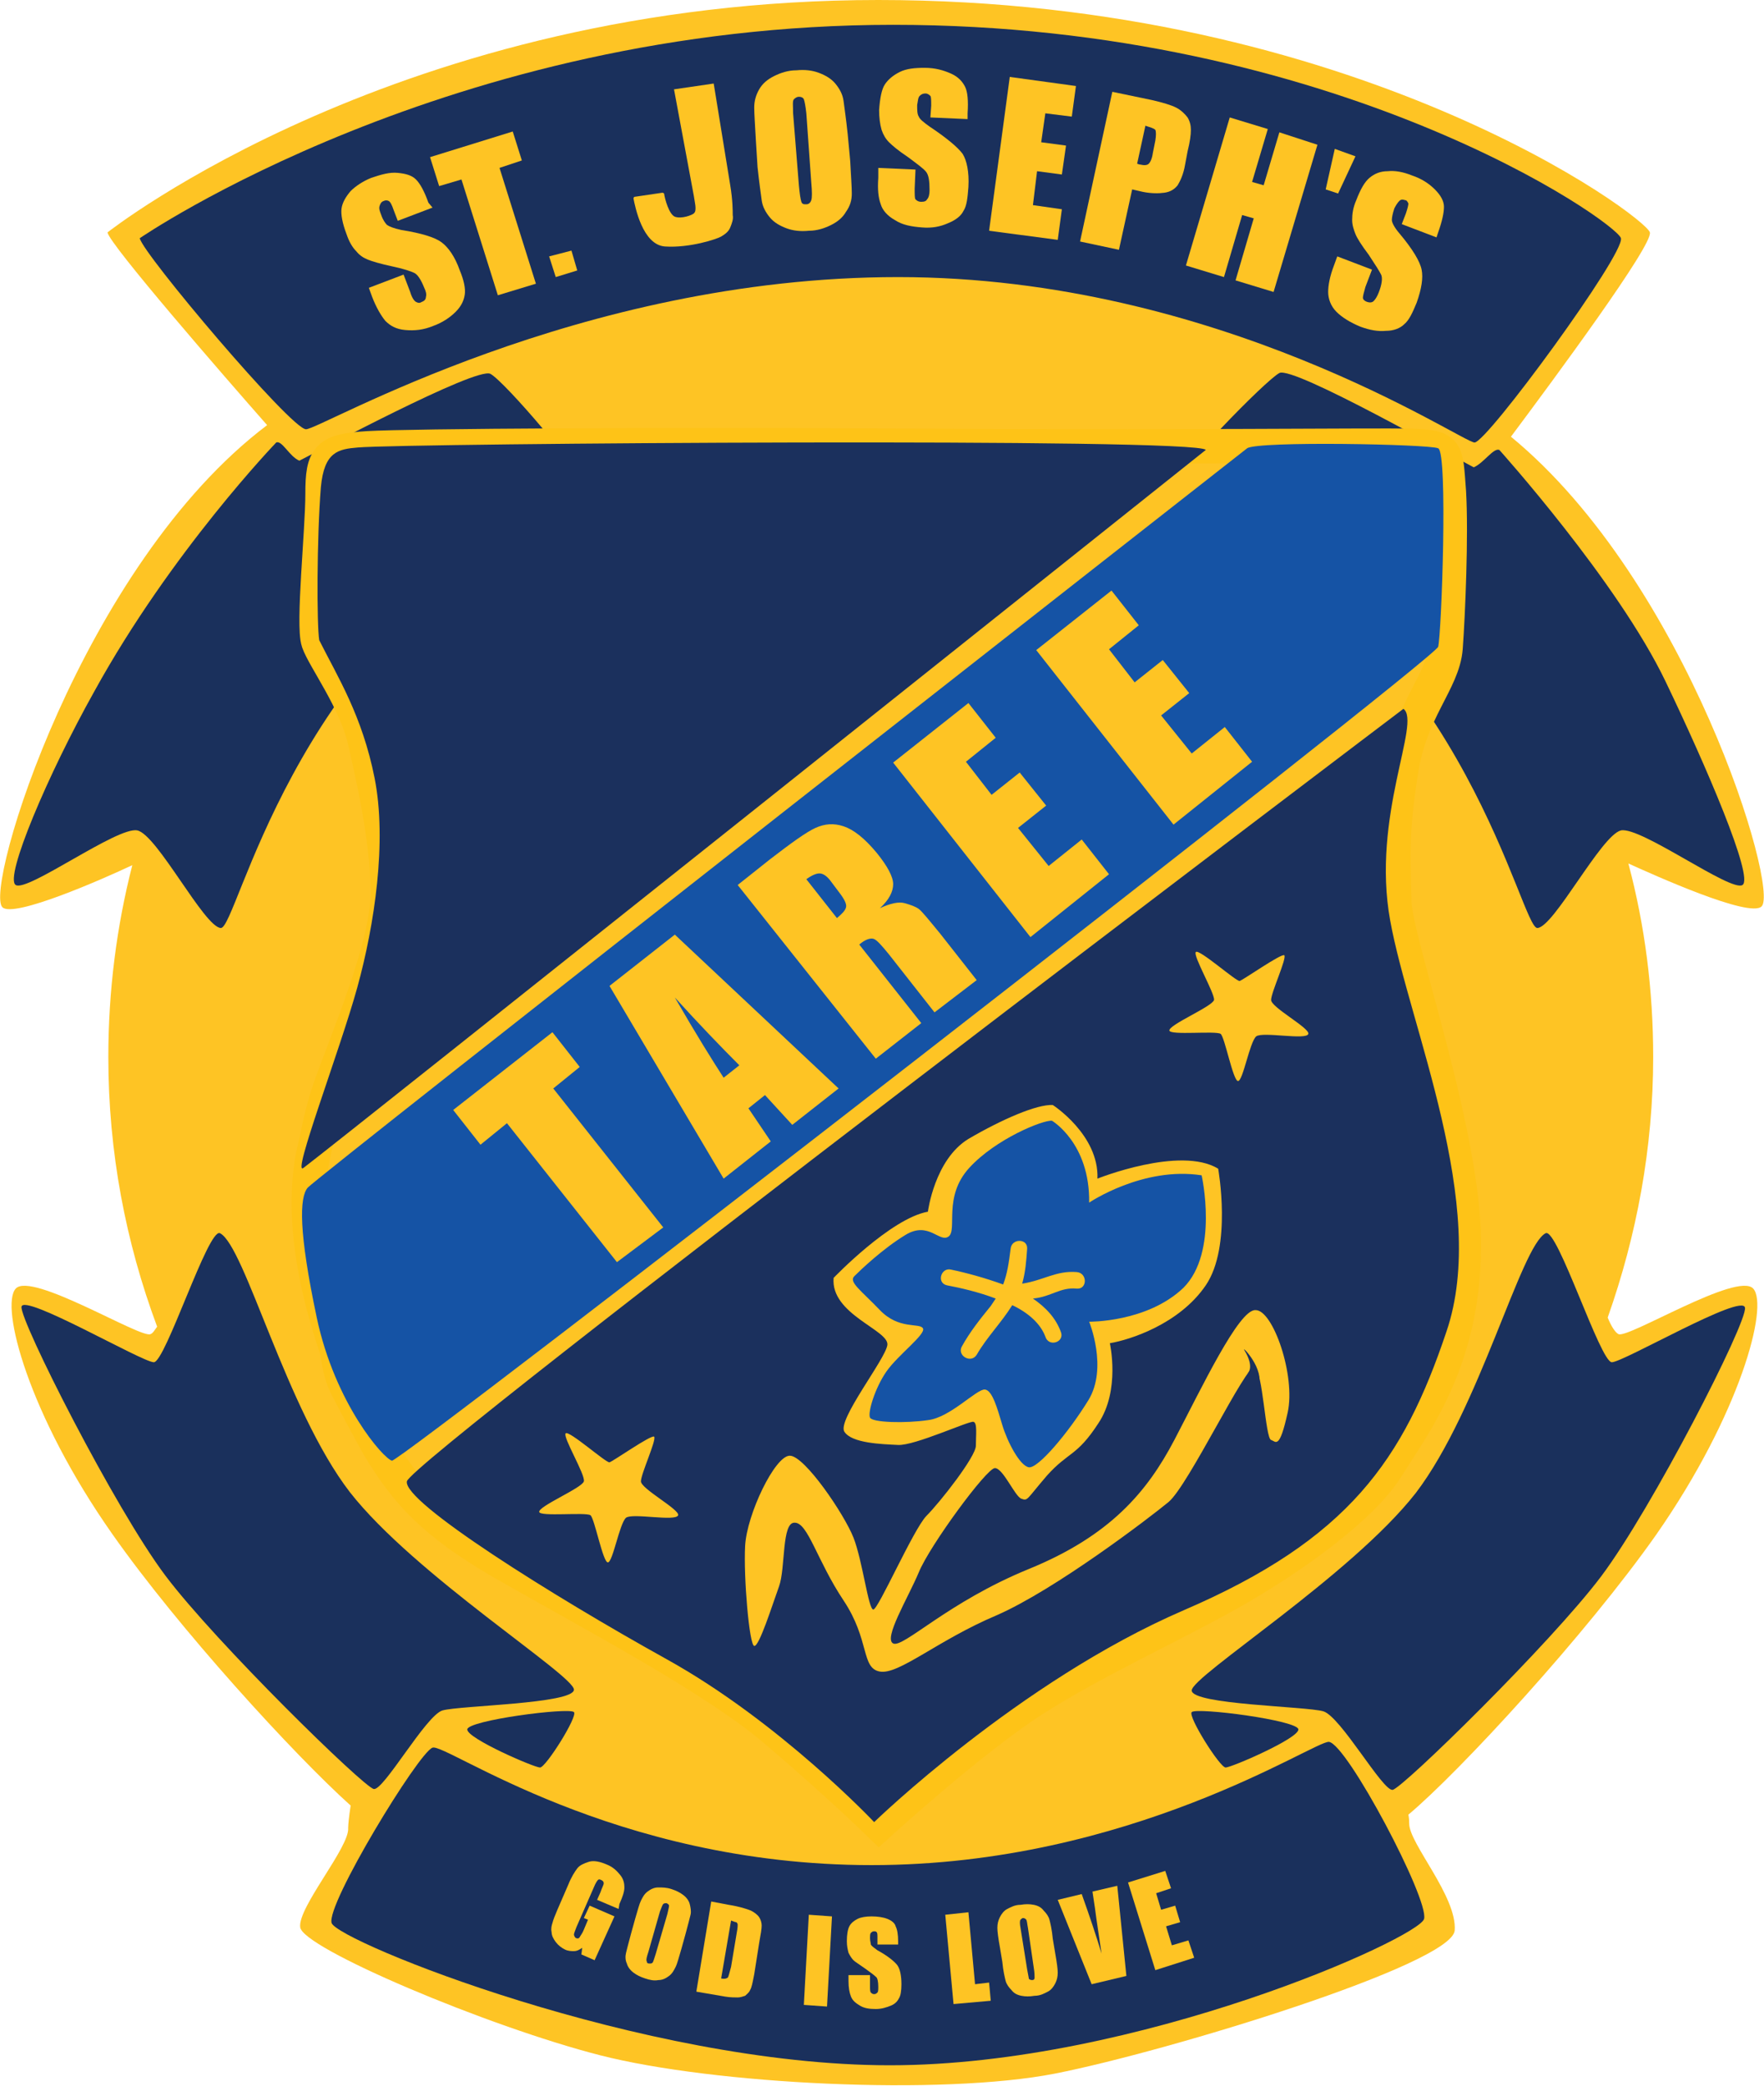
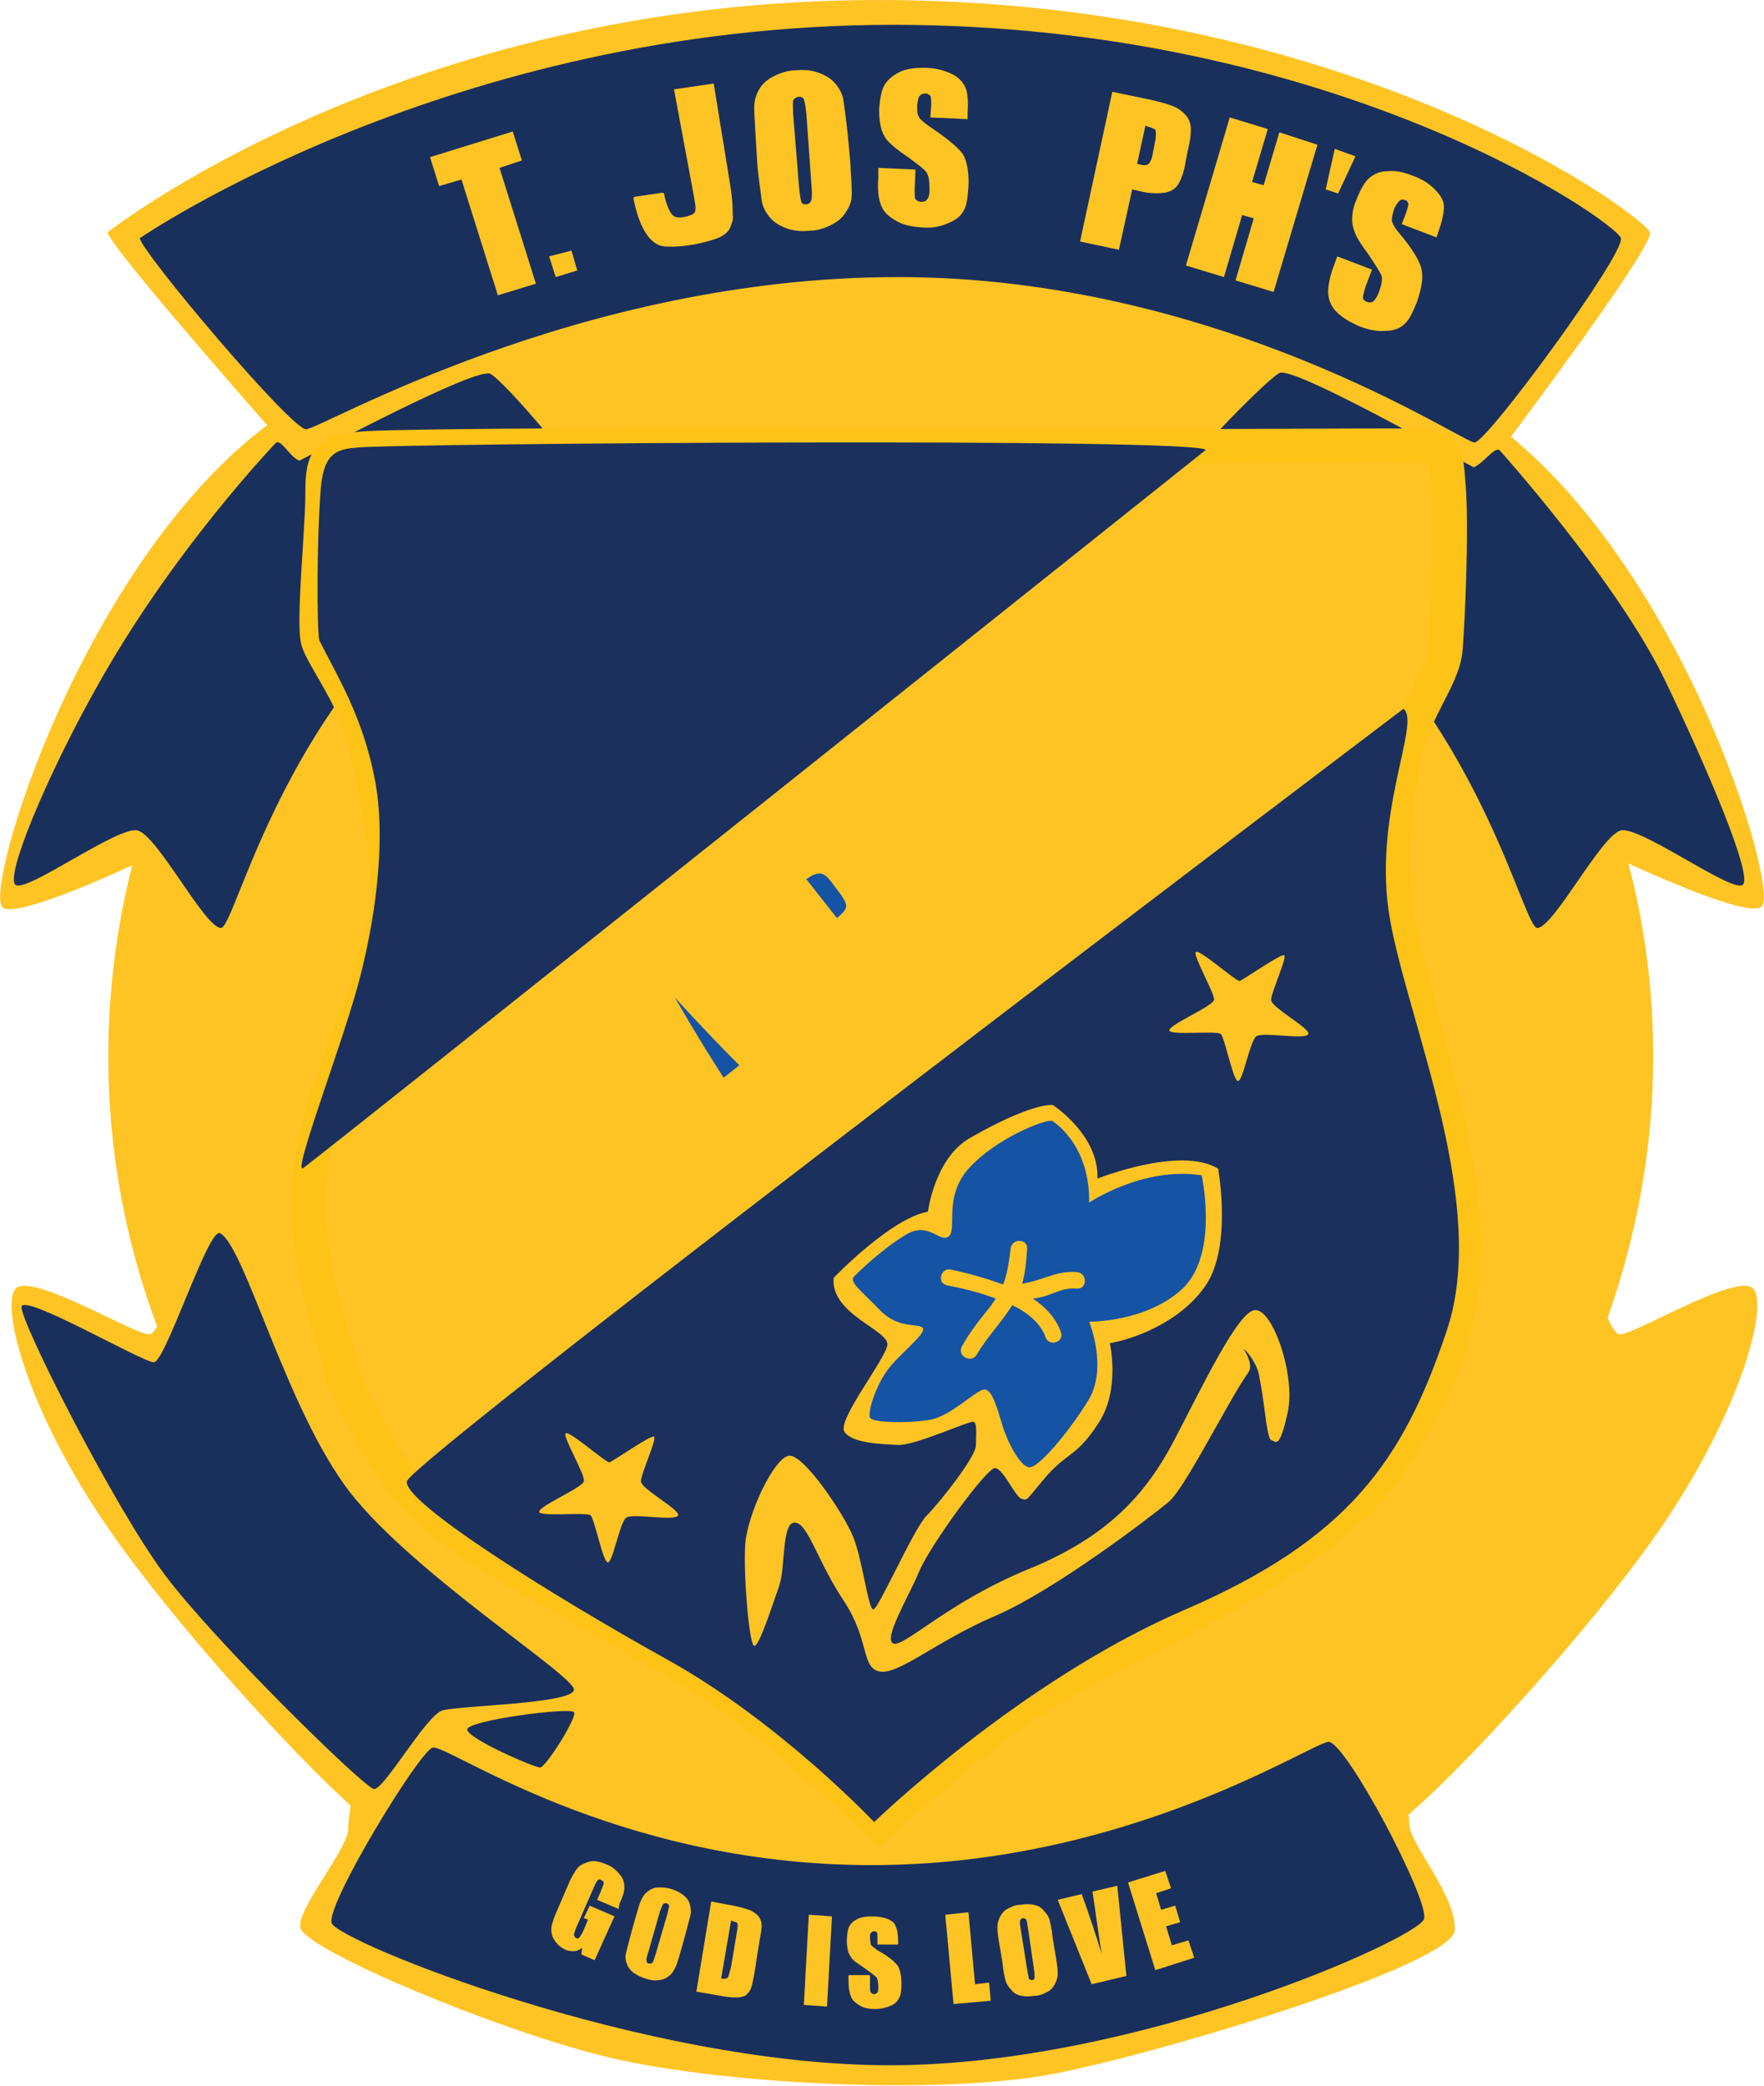
<svg xmlns="http://www.w3.org/2000/svg" version="1.1" id="Layer_1" x="0px" y="0px" viewBox="0 0 213.3 252.2" style="enable-background:new 0 0 213.3 252.2;" xml:space="preserve">
  <style type="text/css">
	.st0{display:none;}
	.st1{display:inline;opacity:0.52;}
	.st2{clip-path:url(#SVGID_2_);}
	.st3{fill:#FEC424;}
	.st4{fill:#1A305C;}
	.st5{fill:#FEC424;stroke:#FEC317;stroke-width:4.155;stroke-miterlimit:10;}
	.st6{fill:#1B305D;}
	.st7{fill:#1553A5;}
	.st8{fill:#FFFFFF;}
</style>
  <g>
    <g id="Layer_3_1_">
      <path class="st3" d="M213,109.6c2.2-2-8.9-39.2-30.3-56.8c5.3-7.1,17.2-23.2,16.8-24.7C199.1,26.3,163.9,0,106.2,0    S13,28.1,13,28.1c0.2,1.4,14.1,17.4,19.3,23.3C9.8,68.4-2,107.6,0.3,109.7c1.4,1.3,12.1-3.4,15.7-5.1c-1.9,7.4-2.9,15.2-2.9,23.2    c0,11.5,2.1,22.4,5.9,32.6c-0.3,0.4-0.5,0.8-0.8,0.9c-1.1,0.6-14.4-7.6-16.3-5.5C0,157.9,3.4,171,13.6,185.5    c8,11.4,22,26.7,28.8,32.8c-0.2,1.3-0.3,2.3-0.3,2.7c0.2,2.3-6.1,9.6-5.8,12c0.2,2.5,22.6,12,36.3,15.5s41.2,4.9,55,2.2    c13.7-2.7,48-13.2,48.3-17.3s-5.5-10.5-5.5-12.9c0-0.2,0-0.6-0.1-1.1c6.2-5.2,21.5-21.8,30-33.9c10.1-14.5,13.6-27.6,11.7-29.7    s-15.2,6.1-16.3,5.5c-0.4-0.2-0.9-1-1.3-2c3.5-9.9,5.5-20.5,5.5-31.5c0-8.1-1-15.9-3-23.4C200,105.8,211.5,111,213,109.6z" />
      <path class="st4" d="M181.3,54.4c0,0,14.3,15.9,20.1,28c4.9,10.2,10.7,23.7,9.3,24.6s-12.3-7.1-14.7-6.6    c-2.4,0.6-8.1,11.7-10.1,11.8c-2,0.1-8.5-33.2-38-48.8c0,0-5.9-3.1-5.9-4.6s11-12.8,12.7-13.7s21.7,10.5,23.5,11.4    C179.4,56,180.6,54.1,181.3,54.4z" />
      <path class="st4" d="M33.4,53.5c0,0-12.7,13.2-22,30.1C5.8,93.6,0.5,106.1,1.9,107c1.4,0.9,12.3-7.1,14.7-6.6s8.1,11.7,10.1,11.8    c2,0.1,8.5-33.2,38-48.8c0,0,5.9-3.1,5.9-4.6S61,46.1,59.3,45.2S38,54.8,36.2,55.7C35,55.2,34.1,53.2,33.4,53.5z" />
      <path class="st4" d="M16.9,28.8c0,0,37.5-25.8,91.1-25.8s87.5,23.9,88,25.8s-16.2,24.7-17.7,24.7s-30.9-20-69.7-20    S38.8,51.9,37,51.9C35.2,51.9,17.2,30.6,16.9,28.8z" />
      <path class="st4" d="M160.7,210.6c2.2,0.3,12.1,19,11.5,21.4c-0.6,2.3-34.7,17.7-64.6,17.7s-66.8-15-67.5-17.2    c-0.7-2.2,10.5-20.6,12.2-21.2c1.6-0.6,21.8,14.2,53.1,14.2S159,210.4,160.7,210.6z" />
      <path class="st5" d="M168.6,109.1c-0.1-5.1-0.4-8.3,0.8-15.8c1.1-7.4,5.1-10.9,5.4-15c0.3-4.1,0.7-13.6,0.4-18.8    c-0.4-5.2-0.1-5.4-4.6-5.6c-4.5-0.1-29.4,0.2-59.6,0c-30.1-0.2-61.6,0-66.5,0.3S39,55.2,39,59.7c0,4.5-1.2,15.9-0.5,17.9    c0.7,2,4.5,7.1,5.6,11.9s2.6,11.3,2.8,17.9c0.2,6.7-5.1,18.7-7,24.2c-0.7,2-1.2,4.1-1.6,6.2c-0.3,1.2-0.6,2.4-0.7,3.5    c-1,7.5,1,15.7,3.2,22.1c0.2,1.8,0.6,3.3,1.2,4.4c1.4,2.7,2.6,4.9,3.7,6.9v0l0,0c3.5,5.9,6.8,9.4,15,14.2    c11,6.3,25.9,14.1,33.3,20.5c7.5,6.4,12.3,11.1,12.3,11.1s11.4-10.4,18.8-15.1c7.4-4.7,16.5-8.8,23.6-12.8s15.9-10.2,19-15.2    c3.1-5,9.1-12.6,9.3-26.1C177.4,138,168.8,114.3,168.6,109.1z M49.1,116.3c0,0.1-0.1,0.2-0.1,0.4c0,0,0,0,0,0    C49,116.5,49,116.4,49.1,116.3z" />
      <g>
-         <path class="st3" d="M52.3,25.1l-4.2,1.6l-0.5-1.3c-0.2-0.6-0.4-1-0.6-1.1c-0.2-0.1-0.4-0.1-0.6,0c-0.3,0.1-0.4,0.3-0.5,0.6     s0,0.6,0.2,1.1c0.2,0.6,0.5,1,0.7,1.2c0.3,0.2,0.8,0.4,1.7,0.6c2.5,0.4,4.1,0.9,4.9,1.5s1.6,1.7,2.2,3.4c0.5,1.2,0.7,2.2,0.6,2.9     s-0.4,1.4-1.1,2.1c-0.7,0.7-1.6,1.3-2.7,1.7c-1.2,0.5-2.3,0.6-3.4,0.5s-1.8-0.5-2.4-1.1c-0.5-0.6-1.1-1.6-1.6-2.9l-0.4-1.1     l4.2-1.6l0.8,2.1c0.2,0.7,0.5,1.1,0.7,1.2s0.4,0.2,0.7,0c0.3-0.1,0.5-0.3,0.5-0.6c0.1-0.3,0-0.7-0.2-1.1c-0.4-1-0.8-1.6-1.2-1.8     c-0.4-0.2-1.3-0.5-2.7-0.8c-1.4-0.3-2.4-0.6-2.9-0.8c-0.5-0.2-1-0.5-1.4-1c-0.5-0.5-0.9-1.2-1.2-2.1c-0.5-1.3-0.7-2.4-0.6-3.1     s0.5-1.4,1.1-2.1c0.6-0.6,1.5-1.2,2.5-1.6c1.2-0.4,2.2-0.7,3.2-0.6c1,0.1,1.7,0.3,2.2,0.8c0.5,0.5,1,1.4,1.5,2.8L52.3,25.1z" />
        <path class="st3" d="M62,15.9l1.1,3.5l-2.7,0.9l4.4,14l-4.6,1.4l-4.4-14l-2.7,0.8l-1.1-3.5L62,15.9z" />
        <path class="st3" d="M86.3,10.1l2,12.3c0.3,1.8,0.3,3.1,0.3,3.6c0.1,0.5-0.1,1-0.3,1.5c-0.2,0.5-0.6,0.8-1.1,1.1     s-3.8,1.4-6.8,1.2c-2.7-0.2-3.6-4.8-3.8-5.8c0-0.1,0.1-0.2,0.1-0.2l3.4-0.5c0.1,0,0.2,0.1,0.2,0.1c0.1,0.7,0.6,2.5,1.3,2.8     c0.8,0.3,2.1-0.2,2.3-0.4c0.2-0.2,0.2-0.4,0.2-0.7s-0.1-0.7-0.2-1.4l-2.4-12.9L86.3,10.1z" />
        <path class="st3" d="M102.8,19.4c0.1,1.9,0.2,3.2,0.2,4c0,0.8-0.2,1.5-0.7,2.2c-0.4,0.7-1,1.2-1.8,1.6c-0.8,0.4-1.7,0.7-2.7,0.7     c-1,0.1-1.9,0-2.7-0.3c-0.8-0.3-1.5-0.7-2-1.3c-0.5-0.6-0.9-1.3-1-2.1c-0.1-0.8-0.3-2.1-0.5-4l-0.2-3.2c-0.1-1.9-0.2-3.2-0.2-4     s0.2-1.5,0.6-2.2c0.4-0.7,1-1.2,1.8-1.6s1.7-0.7,2.7-0.7c1-0.1,1.9,0,2.7,0.3c0.8,0.3,1.5,0.7,2,1.3c0.5,0.6,0.9,1.3,1,2.1     c0.1,0.8,0.3,2.1,0.5,4L102.8,19.4z M97.5,13.7c-0.1-0.9-0.2-1.4-0.3-1.7c-0.1-0.2-0.3-0.3-0.6-0.3c-0.2,0-0.4,0.1-0.6,0.3     s-0.1,0.8-0.1,1.7l0.7,8.7c0.1,1.1,0.2,1.7,0.3,2s0.3,0.3,0.6,0.3c0.3,0,0.5-0.2,0.6-0.5c0.1-0.3,0.1-1,0-2.1L97.5,13.7z" />
        <path class="st3" d="M117,14.4l-4.5-0.2l0.1-1.4c0-0.6,0-1.1-0.1-1.2s-0.3-0.3-0.6-0.3c-0.3,0-0.5,0.1-0.7,0.3     c-0.2,0.2-0.2,0.6-0.3,1.1c0,0.6,0,1.1,0.2,1.4c0.1,0.3,0.6,0.7,1.3,1.2c2.1,1.4,3.4,2.5,4,3.3c0.5,0.8,0.8,2.2,0.7,4     c-0.1,1.3-0.2,2.3-0.6,2.9c-0.3,0.6-0.9,1.1-1.9,1.5c-0.9,0.4-1.9,0.6-3.1,0.5c-1.3-0.1-2.4-0.3-3.3-0.9     c-0.9-0.5-1.5-1.2-1.7-1.9c-0.3-0.8-0.4-1.8-0.3-3.2l0-1.2l4.5,0.2l-0.1,2.3c0,0.7,0,1.2,0.1,1.3s0.3,0.3,0.7,0.3     s0.6-0.1,0.7-0.3c0.2-0.2,0.3-0.6,0.3-1.1c0-1.1-0.1-1.8-0.4-2.2s-1-0.9-2.2-1.8c-1.2-0.8-1.9-1.4-2.3-1.8s-0.7-0.9-0.9-1.5     c-0.2-0.7-0.3-1.5-0.3-2.4c0.1-1.4,0.3-2.5,0.7-3.1s1-1.1,1.8-1.5s1.8-0.5,3-0.5c1.3,0,2.3,0.3,3.2,0.7s1.4,1,1.7,1.6     c0.3,0.6,0.4,1.7,0.3,3.2L117,14.4z" />
-         <path class="st3" d="M122.1,9.3l8,1.1l-0.5,3.7l-3.2-0.4l-0.5,3.5l3,0.4l-0.5,3.5l-3-0.4l-0.5,4.1l3.5,0.5l-0.5,3.7l-8.3-1.1     L122.1,9.3z" />
        <path class="st3" d="M134.5,11.1l4.8,1c1.3,0.3,2.3,0.6,2.9,0.9c0.6,0.3,1.1,0.8,1.4,1.2c0.3,0.5,0.4,1,0.4,1.5     c0,0.6-0.1,1.4-0.4,2.6l-0.3,1.6c-0.2,1.2-0.6,2-0.9,2.5c-0.4,0.5-0.9,0.8-1.6,0.9s-1.6,0.1-2.6-0.1l-1.3-0.3l-1.6,7.3l-4.7-1     L134.5,11.1z M138.5,15.2l-1,4.6c0.1,0,0.2,0.1,0.4,0.1c0.4,0.1,0.8,0.1,1-0.1s0.4-0.6,0.5-1.3l0.3-1.5c0.1-0.6,0.1-1.1,0-1.3     C139.5,15.5,139.1,15.4,138.5,15.2z" />
        <path class="st3" d="M159.3,17.5L154,35.3l-4.6-1.4l2.2-7.5l-1.4-0.4l-2.2,7.5l-4.6-1.4l5.3-17.9l4.6,1.4l-1.9,6.4l1.4,0.4     l1.9-6.4L159.3,17.5z" />
        <path class="st3" d="M173.7,28.7l-4.2-1.6l0.5-1.3c0.2-0.6,0.3-1,0.3-1.2c-0.1-0.2-0.2-0.4-0.4-0.4c-0.3-0.1-0.5-0.1-0.7,0.1     s-0.4,0.5-0.6,0.9c-0.2,0.6-0.3,1.1-0.3,1.4c0,0.3,0.3,0.9,0.9,1.6c1.6,1.9,2.5,3.4,2.7,4.4c0.2,1,0,2.3-0.6,4     c-0.5,1.2-0.9,2.1-1.5,2.6c-0.5,0.5-1.3,0.8-2.2,0.8c-1,0.1-2-0.1-3.1-0.5c-1.2-0.5-2.2-1.1-2.9-1.8s-1-1.6-1-2.4     s0.2-1.9,0.7-3.2l0.4-1.1l4.2,1.6l-0.8,2.1c-0.2,0.7-0.3,1.1-0.3,1.3s0.2,0.4,0.5,0.5c0.3,0.1,0.6,0.1,0.8-0.1     c0.2-0.2,0.4-0.5,0.6-1c0.4-1,0.5-1.8,0.3-2.2s-0.7-1.2-1.5-2.4c-0.9-1.2-1.4-2-1.6-2.5c-0.2-0.5-0.4-1.1-0.4-1.7     c0-0.7,0.1-1.5,0.5-2.4c0.5-1.3,1-2.2,1.6-2.7s1.3-0.8,2.2-0.8c0.9-0.1,1.9,0.1,2.9,0.5c1.2,0.4,2.1,1,2.8,1.7     c0.7,0.7,1.1,1.4,1.1,2.1s-0.2,1.7-0.7,3.1L173.7,28.7z" />
      </g>
      <g>
        <path class="st3" d="M74.8,230.8l-2.6-1.1l0.4-0.9c0.2-0.6,0.4-0.9,0.4-1.1s-0.1-0.3-0.3-0.4c-0.2-0.1-0.3-0.1-0.4,0     s-0.3,0.4-0.5,0.9l-2.1,4.8c-0.2,0.5-0.3,0.8-0.3,0.9s0.1,0.3,0.2,0.4c0.2,0.1,0.4,0.1,0.5-0.1s0.3-0.4,0.5-0.9l0.5-1.2l-0.5-0.2     l0.7-1.5l3,1.3l-2.4,5.3l-1.6-0.7l0.1-0.8c-0.3,0.2-0.6,0.4-1,0.4c-0.3,0-0.7,0-1.1-0.2c-0.4-0.2-0.8-0.5-1.1-0.9     c-0.3-0.4-0.5-0.8-0.5-1.2c-0.1-0.4,0-0.8,0.1-1.1c0.1-0.4,0.3-0.9,0.6-1.6l1.3-3c0.4-1,0.8-1.6,1.1-2c0.3-0.4,0.8-0.6,1.4-0.8     s1.4,0,2.1,0.3c0.8,0.3,1.3,0.8,1.7,1.3c0.4,0.5,0.5,1,0.5,1.5c0,0.5-0.2,1.1-0.6,2L74.8,230.8z" />
        <path class="st3" d="M82.4,235.6c-0.3,1-0.5,1.8-0.7,2.2c-0.2,0.4-0.4,0.8-0.8,1.1c-0.4,0.3-0.8,0.5-1.3,0.5     c-0.5,0.1-1,0-1.6-0.2c-0.6-0.2-1-0.4-1.4-0.7s-0.7-0.7-0.8-1.1c-0.2-0.4-0.2-0.9-0.1-1.3c0.1-0.4,0.3-1.2,0.6-2.3l0.5-1.8     c0.3-1,0.5-1.8,0.7-2.2c0.2-0.4,0.4-0.8,0.8-1.1c0.4-0.3,0.8-0.5,1.3-0.5s1,0,1.6,0.2c0.6,0.2,1,0.4,1.4,0.7     c0.4,0.3,0.7,0.7,0.8,1.1s0.2,0.9,0.1,1.3c-0.1,0.4-0.3,1.2-0.6,2.3L82.4,235.6z M80.7,231.4c0.1-0.5,0.2-0.8,0.2-1     c0-0.1-0.1-0.2-0.3-0.3c-0.1,0-0.3,0-0.4,0.1c-0.1,0.1-0.2,0.4-0.4,0.9l-1.4,4.9c-0.2,0.6-0.3,1-0.2,1.1c0,0.2,0.1,0.3,0.3,0.3     s0.3,0,0.4-0.1c0.1-0.1,0.2-0.5,0.4-1.1L80.7,231.4z" />
        <path class="st3" d="M86,229.9l2.1,0.4c1.3,0.2,2.2,0.5,2.7,0.7c0.4,0.2,0.8,0.5,1,0.8s0.3,0.7,0.3,1c0,0.4-0.1,1-0.3,2.1     l-0.6,3.8c-0.2,1-0.3,1.6-0.5,1.9c-0.1,0.3-0.4,0.5-0.6,0.7c-0.3,0.1-0.6,0.2-0.9,0.2s-0.9,0-1.5-0.1l-3.5-0.6L86,229.9z      M88.4,232.2l-1.2,7c0.4,0.1,0.7,0,0.8-0.1c0.1-0.1,0.2-0.6,0.4-1.3l0.7-4.2c0.1-0.5,0.1-0.8,0.1-0.9c0-0.1-0.1-0.3-0.2-0.3     C88.9,232.4,88.7,232.3,88.4,232.2z" />
        <path class="st3" d="M100.6,231.7l-0.6,10.9l-2.8-0.2l0.6-10.9L100.6,231.7z" />
        <path class="st3" d="M108.7,235.1l-2.6,0l0-0.8c0-0.4,0-0.6-0.1-0.7c-0.1-0.1-0.2-0.1-0.3-0.1c-0.2,0-0.3,0.1-0.4,0.2     c-0.1,0.1-0.1,0.4-0.1,0.6c0,0.4,0.1,0.6,0.1,0.8c0.1,0.2,0.4,0.4,0.8,0.7c1.3,0.7,2.1,1.4,2.4,1.8s0.5,1.2,0.5,2.3     c0,0.8-0.1,1.4-0.3,1.7c-0.2,0.4-0.5,0.7-1,0.9c-0.5,0.2-1.1,0.4-1.8,0.4c-0.8,0-1.4-0.1-1.9-0.4c-0.5-0.3-0.9-0.6-1.1-1.1     s-0.3-1.1-0.3-1.9v-0.7l2.6,0l0,1.3c0,0.4,0,0.7,0.1,0.8c0.1,0.1,0.2,0.2,0.4,0.2c0.2,0,0.3-0.1,0.4-0.2c0.1-0.1,0.1-0.4,0.1-0.7     c0-0.6-0.1-1.1-0.3-1.2c-0.2-0.2-0.6-0.5-1.3-1c-0.7-0.5-1.2-0.8-1.4-1c-0.2-0.2-0.4-0.5-0.6-0.9c-0.1-0.4-0.2-0.8-0.2-1.4     c0-0.8,0.1-1.4,0.3-1.8s0.6-0.7,1-0.9s1-0.3,1.7-0.3c0.7,0,1.4,0.1,1.9,0.3s0.9,0.5,1,0.9c0.2,0.4,0.3,1,0.3,1.8V235.1z" />
        <path class="st3" d="M117.1,231.2l0.8,8.7l1.7-0.2l0.2,2.2l-4.5,0.4l-1-10.8L117.1,231.2z" />
        <path class="st3" d="M127.6,236.2c0.2,1.1,0.3,1.9,0.3,2.3c0,0.5-0.1,0.9-0.3,1.3c-0.2,0.4-0.5,0.8-0.9,1s-0.9,0.5-1.6,0.5     c-0.6,0.1-1.1,0.1-1.6,0c-0.5-0.1-0.9-0.3-1.2-0.7c-0.3-0.3-0.6-0.7-0.7-1.1c-0.1-0.4-0.3-1.2-0.4-2.3l-0.3-1.8     c-0.2-1.1-0.3-1.9-0.3-2.3c0-0.5,0.1-0.9,0.3-1.3c0.2-0.4,0.5-0.8,0.9-1s0.9-0.5,1.6-0.5c0.6-0.1,1.1-0.1,1.6,0     c0.5,0.1,0.9,0.3,1.2,0.7c0.3,0.3,0.6,0.7,0.7,1.1s0.3,1.2,0.4,2.3L127.6,236.2z M124.3,233.1c-0.1-0.5-0.1-0.8-0.2-1     c-0.1-0.1-0.2-0.2-0.4-0.2c-0.1,0-0.2,0.1-0.3,0.2s-0.1,0.5,0,1l0.8,5c0.1,0.6,0.2,1,0.2,1.1s0.2,0.2,0.4,0.2s0.3-0.1,0.3-0.3     s0-0.6-0.1-1.2L124.3,233.1z" />
        <path class="st3" d="M135.1,228l1.1,10.9l-4.2,1l-4.1-10.2l2.9-0.7c1,2.8,1.8,5.2,2.4,7.2c-0.3-2.1-0.6-3.9-0.8-5.5l-0.3-2     L135.1,228z" />
        <path class="st3" d="M136.4,227.6l4.5-1.4l0.7,2.1l-1.8,0.6l0.6,2l1.7-0.5l0.6,2l-1.7,0.5l0.7,2.3l2-0.6l0.7,2.1l-4.7,1.5     L136.4,227.6z" />
      </g>
-       <path class="st4" d="M186.9,149.1c1.4-0.7,6.6,15.6,8,15.6s15.8-8.4,16.1-6.6s-11.3,24.4-17.4,32.5c-6.1,8.1-24,25.6-25.2,25.8    s-6.3-8.9-8.4-9.5c-2.1-0.6-15.8-0.8-15.9-2.5s19.3-13.9,27.1-23.9C178.9,170.4,183.9,150.6,186.9,149.1z" />
-       <path class="st4" d="M144.1,207c-0.5,0.5,3.4,6.7,4.1,6.7s8.8-3.5,8.8-4.6C157,208,144.7,206.4,144.1,207z" />
      <path class="st4" d="M26.6,149.1c-1.4-0.7-6.6,15.6-8,15.6S2.8,156.3,2.6,158s11.3,24.4,17.4,32.5c6.1,8.1,24,25.6,25.2,25.8    s6.3-8.9,8.3-9.5c2.1-0.6,15.8-0.8,15.9-2.5s-19.3-13.9-27.1-23.9C34.6,170.4,29.6,150.6,26.6,149.1z" />
      <path class="st4" d="M69.4,207c0.5,0.5-3.4,6.7-4.1,6.7c-0.7,0-8.8-3.5-8.8-4.6C56.5,208,68.8,206.4,69.4,207z" />
      <g>
        <path class="st3" d="M161.8,23.4l-1.5-0.5l1.1-4.9l2.5,0.9L161.8,23.4z" />
      </g>
      <path class="st6" d="M145.8,54.4c0,0-105.6,84.2-109.1,86.8c-1.5,1.2,4.4-14.2,6.5-21.8c2.1-7.6,3.6-17.7,2.1-25.3    c-1.5-7.6-4.5-12.3-6.7-16.7c-0.3-1.8-0.3-12.3,0.2-18.5c0.4-4.3,2.1-4.6,4.5-4.8C49.2,53.6,145.1,52.9,145.8,54.4z" />
      <path class="st7" d="M145.3,142.1c-7.1-1.1-13.6,3.3-13.6,3.3c0.1-7.2-4.5-9.9-4.5-9.9c-1.1-0.1-6.8,2.2-10,5.7    c-3.2,3.5-1.4,7.5-2.5,8.3s-2.4-1.9-5.2-0.2s-5.5,4.3-6.2,5c-0.7,0.7,0.8,1.7,3.1,4.1s4.8,1.5,5.2,2.2s-3,3.2-4.4,5.2    c-1.4,2-2.3,5-2,5.6s4.3,0.7,7,0.3c2.7-0.3,5.9-3.8,6.9-3.7c0.9,0.1,1.5,2.3,2.1,4.3c0.6,2,2.1,4.9,3.2,5.1s4.8-4.2,7.2-8.1    s0.1-9.5,0.1-9.5s7,0.1,11.4-4.1C147.4,151.4,145.3,142.1,145.3,142.1z M130.2,155.8c-2-0.2-3.1,1-5.3,1.2    c1.6,1.1,2.8,2.4,3.4,4.1c0.4,1.2-1.5,1.8-1.9,0.5c-0.6-1.6-2.1-2.9-4-3.8c-1.3,2.1-3.1,3.9-4.3,6c-0.7,1.1-2.4,0.1-1.8-1    c1-1.8,2.2-3.3,3.5-4.9c0.2-0.3,0.4-0.6,0.6-0.9c-2.1-0.8-4.3-1.3-5.9-1.6c-1.3-0.3-0.7-2.2,0.5-1.9c1.9,0.4,4.1,1,6.3,1.8    c0.5-1.3,0.7-2.7,0.9-4.3c0.1-1.3,2.1-1.3,2,0c-0.1,1.4-0.2,2.8-0.6,4.2c2.6-0.4,4.1-1.6,6.6-1.4    C131.5,153.9,131.5,155.9,130.2,155.8z" />
      <path class="st6" d="M168.1,111.3c-2.3-12.6,3.8-24,1.6-25.6c0,0-120,90.8-120.5,93.4c-0.5,2.5,17.7,13.9,31.4,21.5    c13.7,7.6,25.1,19.7,25.1,19.7s17.5-17,37.4-25.6c20-8.6,26.6-18.2,31.8-33.7C180.1,145.8,170.4,124,168.1,111.3z M75.7,183.5    c-0.8,0.7-1.6,5.4-2.2,5.4c-0.6,0-1.6-5.3-2.1-5.7c-0.6-0.4-6.1,0.2-6.2-0.4c-0.1-0.7,5.2-2.9,5.4-3.7s-2.6-5.4-2.2-5.8    c0.4-0.4,4.9,3.6,5.3,3.5s5.1-3.4,5.4-3.1c0.3,0.4-1.6,4.5-1.6,5.4s4.7,3.4,4.5,4.1C81.7,184,76.5,182.9,75.7,183.5z M155.7,170.8    c-1,4.5-1.4,3.5-2,3.3c-0.7-0.2-1-8.4-2-8.8c-1-0.4-8,14.3-10.4,16.3c-2.3,1.9-13.7,10.6-20.8,13.7c-7.1,3-11.8,7.2-14.1,6.8    c-2.3-0.4-1.2-3.8-4.4-8.6c-3.2-4.8-4.3-9.4-5.9-9.4c-1.6-0.1-1.1,5.5-1.9,7.7c-0.8,2.2-2.4,7.3-3,7.2s-1.3-8.3-1.1-12.1    c0.2-3.8,3.6-10.9,5.4-10.9c1.8,0,6.6,7.1,7.7,9.9s1.8,8.7,2.4,8.7c0.6,0,4.8-9.6,6.4-11.3c1.7-1.7,6-7.2,6-8.5s0.2-2.8-0.3-2.9    c-0.6-0.1-7.1,2.9-9.1,2.8s-5.6-0.2-6.5-1.6c-0.9-1.4,5-8.8,5.2-10.5c0.2-1.8-6.9-3.7-6.5-8.1c0,0,6.9-7.2,11.4-8    c0,0,0.8-6.3,4.9-8.8c4.1-2.4,8.3-4.2,10.2-4.1c0,0,5.6,3.6,5.4,8.9c0,0,10-4,14.6-1.2c0,0,1.7,9.4-1.5,14.1s-9.2,6.6-11.6,7    c0,0,1.3,5.7-1.4,9.7c-2.6,4-3.6,3.4-6.2,6.3c-2.5,2.9-2.3,3.1-3.1,2.8s-2.2-3.7-3.2-3.7c-1,0-7.9,9.4-9.2,12.6    c-1.3,3.1-4.3,8-3.1,8.6c1.2,0.6,6.6-5,16.4-9s14.3-9.3,17.6-15.6c3.3-6.3,7.8-15.8,9.8-15.7C153.9,158.3,156.7,166.3,155.7,170.8    z M151.9,125.3c-0.8,0.7-1.6,5.4-2.2,5.4c-0.6,0-1.6-5.3-2.1-5.7c-0.6-0.4-6.1,0.2-6.2-0.4c-0.1-0.7,5.2-2.9,5.4-3.7    c0.1-0.8-2.6-5.4-2.2-5.8c0.4-0.4,4.9,3.6,5.3,3.5s5.1-3.4,5.4-3.1c0.3,0.4-1.6,4.5-1.6,5.4s4.7,3.4,4.5,4.1    C158,125.8,152.7,124.7,151.9,125.3z" />
      <g>
        <path class="st7" d="M100.5,106.6c-0.5-0.7-1-1-1.4-1c-0.4,0-0.9,0.2-1.6,0.7l3.7,4.7c0.6-0.5,1-0.9,1.1-1.3s-0.2-1-0.9-1.9     L100.5,106.6z" />
        <path class="st7" d="M87.5,130.3l1.9-1.5c-2.2-2.2-4.8-4.9-7.8-8.2C84.2,125.1,86.2,128.3,87.5,130.3z" />
-         <path class="st7" d="M173.9,54.2c-1.1-0.5-21.8-0.9-23.1,0c0,0-112.6,88.2-113.6,89.4s-1.1,5.3,1.1,15.7s8.1,17.1,9.1,17.3     s126.1-96.9,126.5-98.4C174.3,76.7,175.1,54.7,173.9,54.2z M74.6,152.6l-13.3-16.8l-3.2,2.6l-3.3-4.2l12-9.4l3.3,4.2l-3.2,2.6     l13.3,16.8L74.6,152.6z M95.8,136l-3.3-3.6l-2,1.6l2.7,4l-5.7,4.5l-13.8-23.3l7.9-6.2l19.8,18.6L95.8,136z M113,122.4l-5.5-7     c-0.9-1.1-1.5-1.8-1.9-1.9s-1,0.1-1.7,0.7l7.5,9.5l-5.5,4.3L89.2,107l3.9-3.1c2.6-2,4.4-3.3,5.5-3.8c1.1-0.5,2.2-0.6,3.4-0.2     s2.5,1.4,4,3.2c1.3,1.6,2,2.9,2,3.8c0,0.9-0.5,1.9-1.6,2.9c1.3-0.6,2.3-0.8,3-0.6c0.7,0.2,1.3,0.4,1.7,0.7c0.4,0.3,1.2,1.3,2.6,3     l4.4,5.6L113,122.4z M124.6,113.3l-16.6-21.1l9.1-7.2l3.3,4.2l-3.6,2.9l3.1,4l3.4-2.7l3.2,4l-3.4,2.7l3.7,4.6l4-3.2l3.3,4.2     L124.6,113.3z M141.9,99.7l-16.6-21.1l9.1-7.2l3.3,4.2l-3.6,2.9l3.1,4l3.4-2.7l3.2,4l-3.4,2.7l3.7,4.6l4-3.2l3.3,4.2L141.9,99.7z     " />
      </g>
      <path class="st6" d="M150.9,166c0,0,0.8-0.7-0.4-2.7c-0.6-0.9,2.6,2.3,1.6,4.4C151.6,168.8,150.9,166,150.9,166z" />
      <g>
        <path class="st3" d="M69.1,30.3l0.7,2.4l-2.6,0.8L66.4,31L69.1,30.3z" />
      </g>
    </g>
  </g>
</svg>